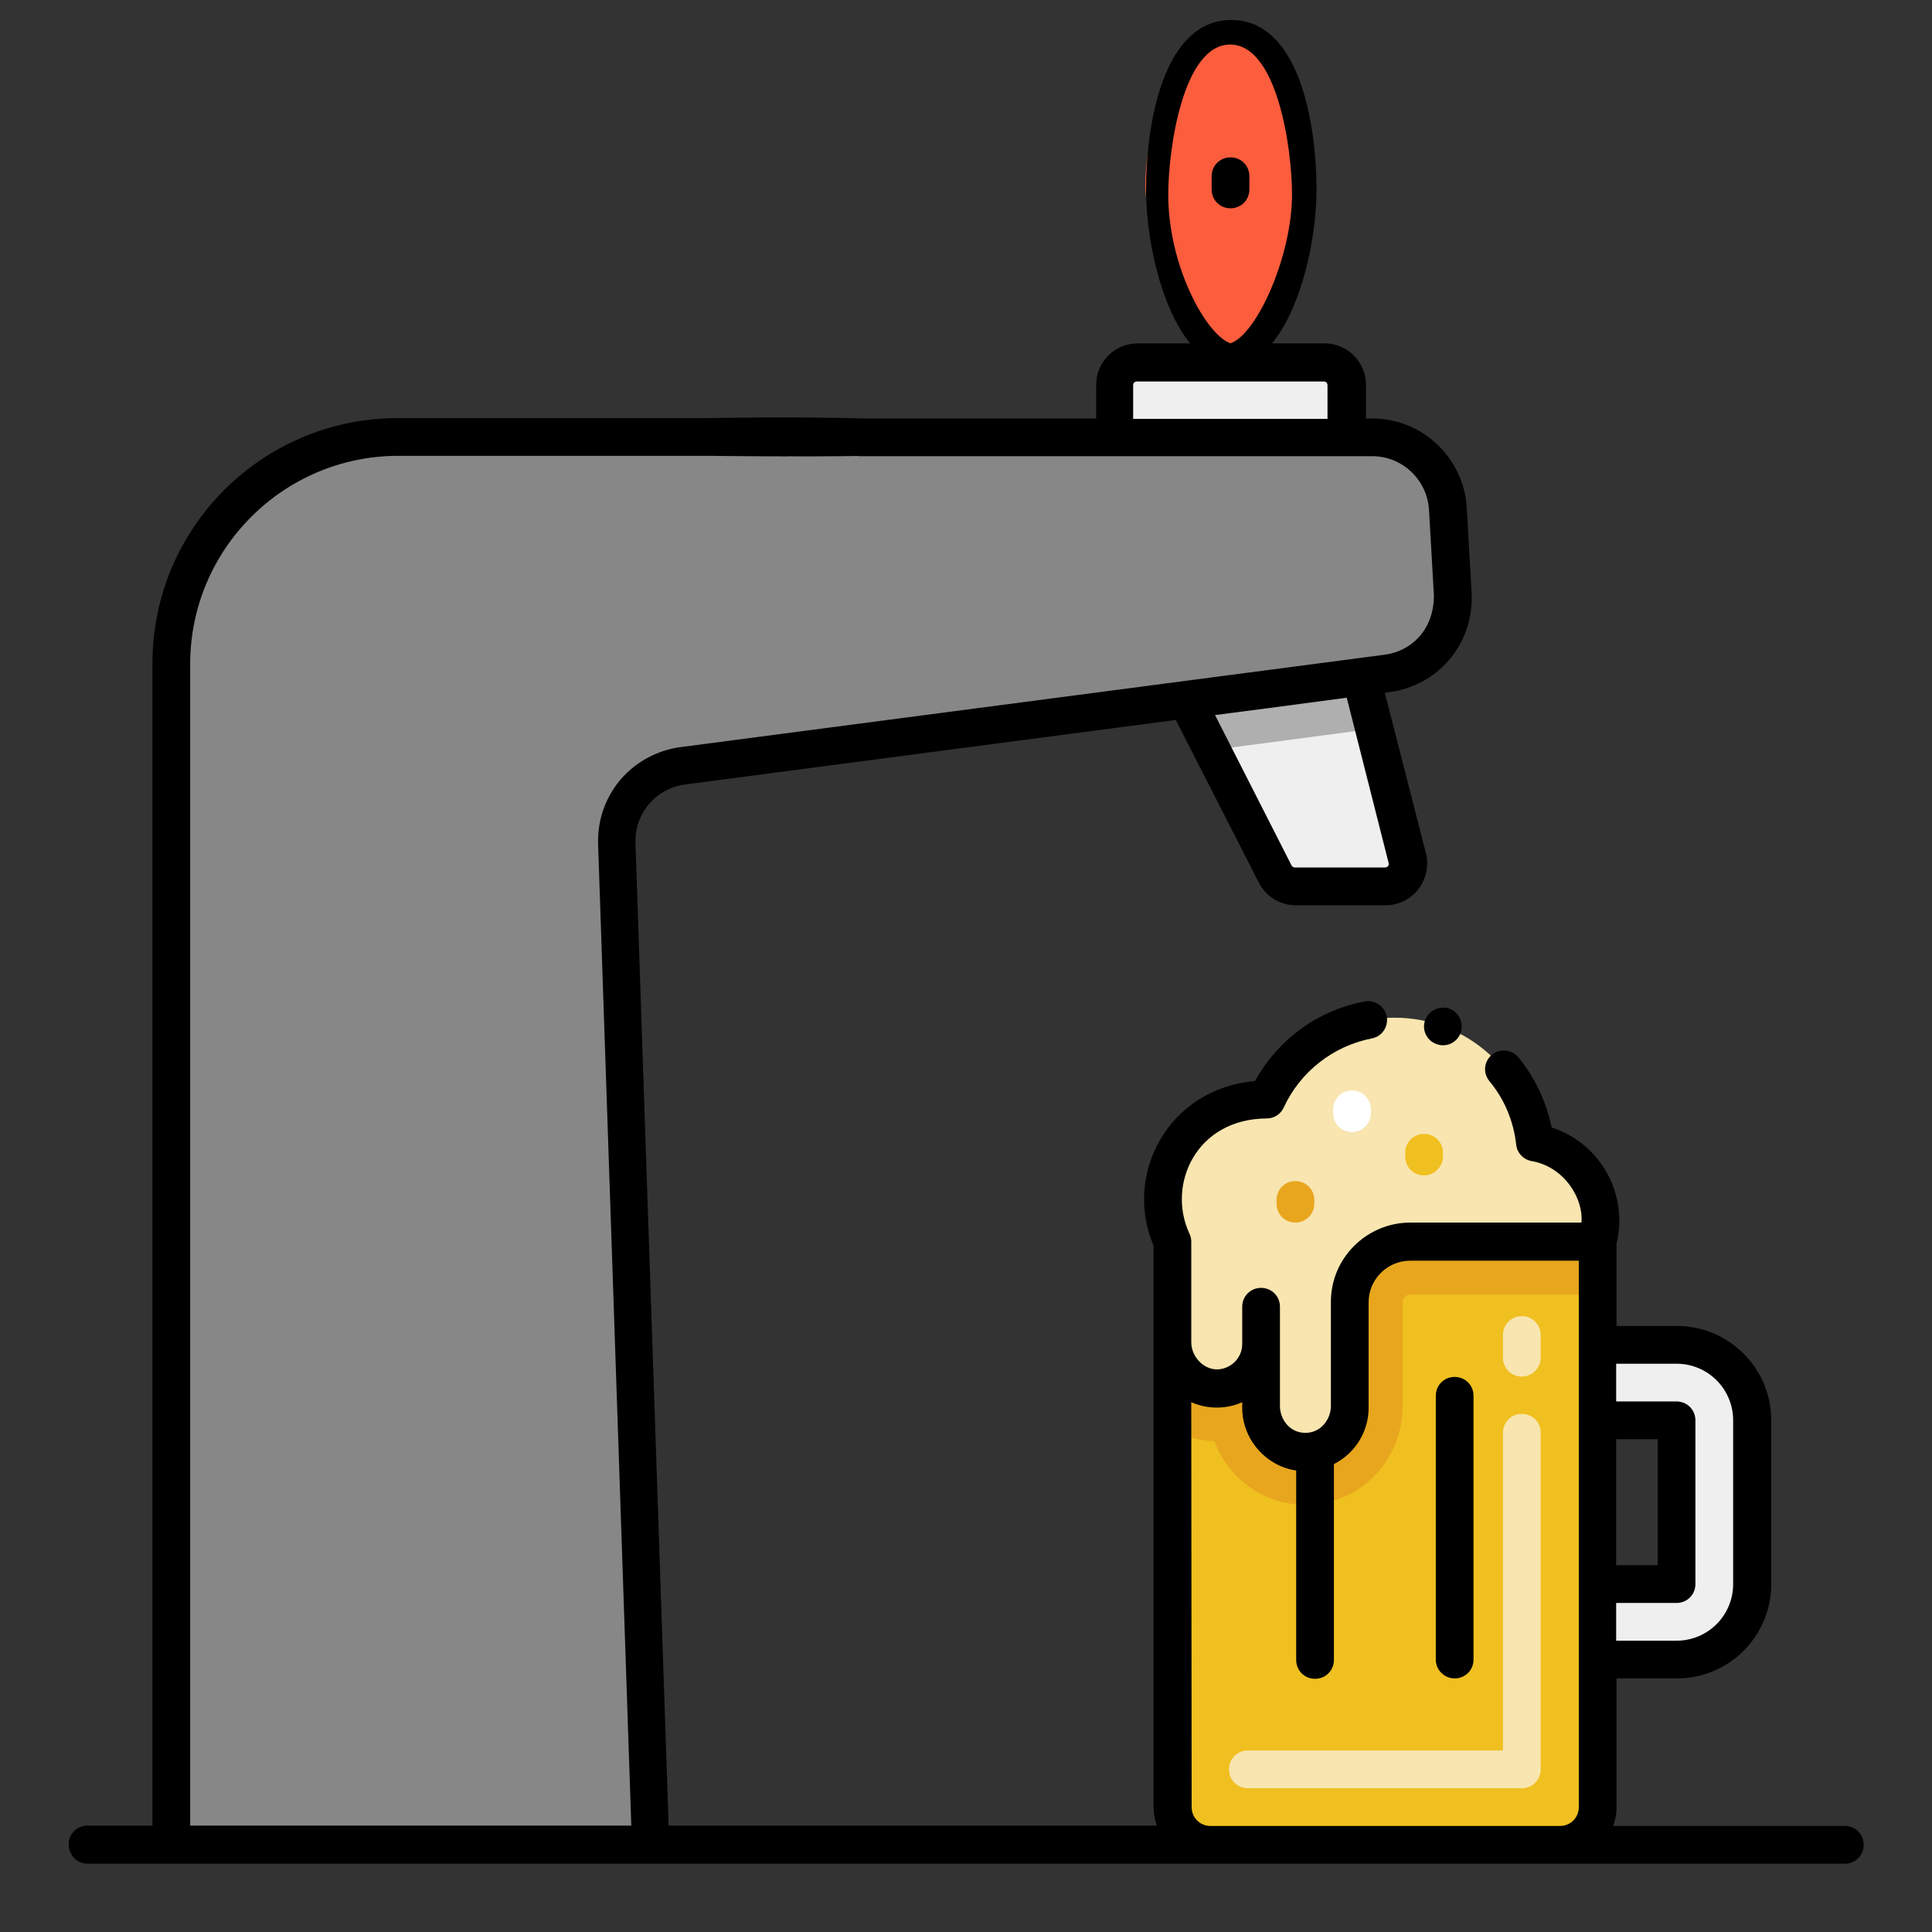
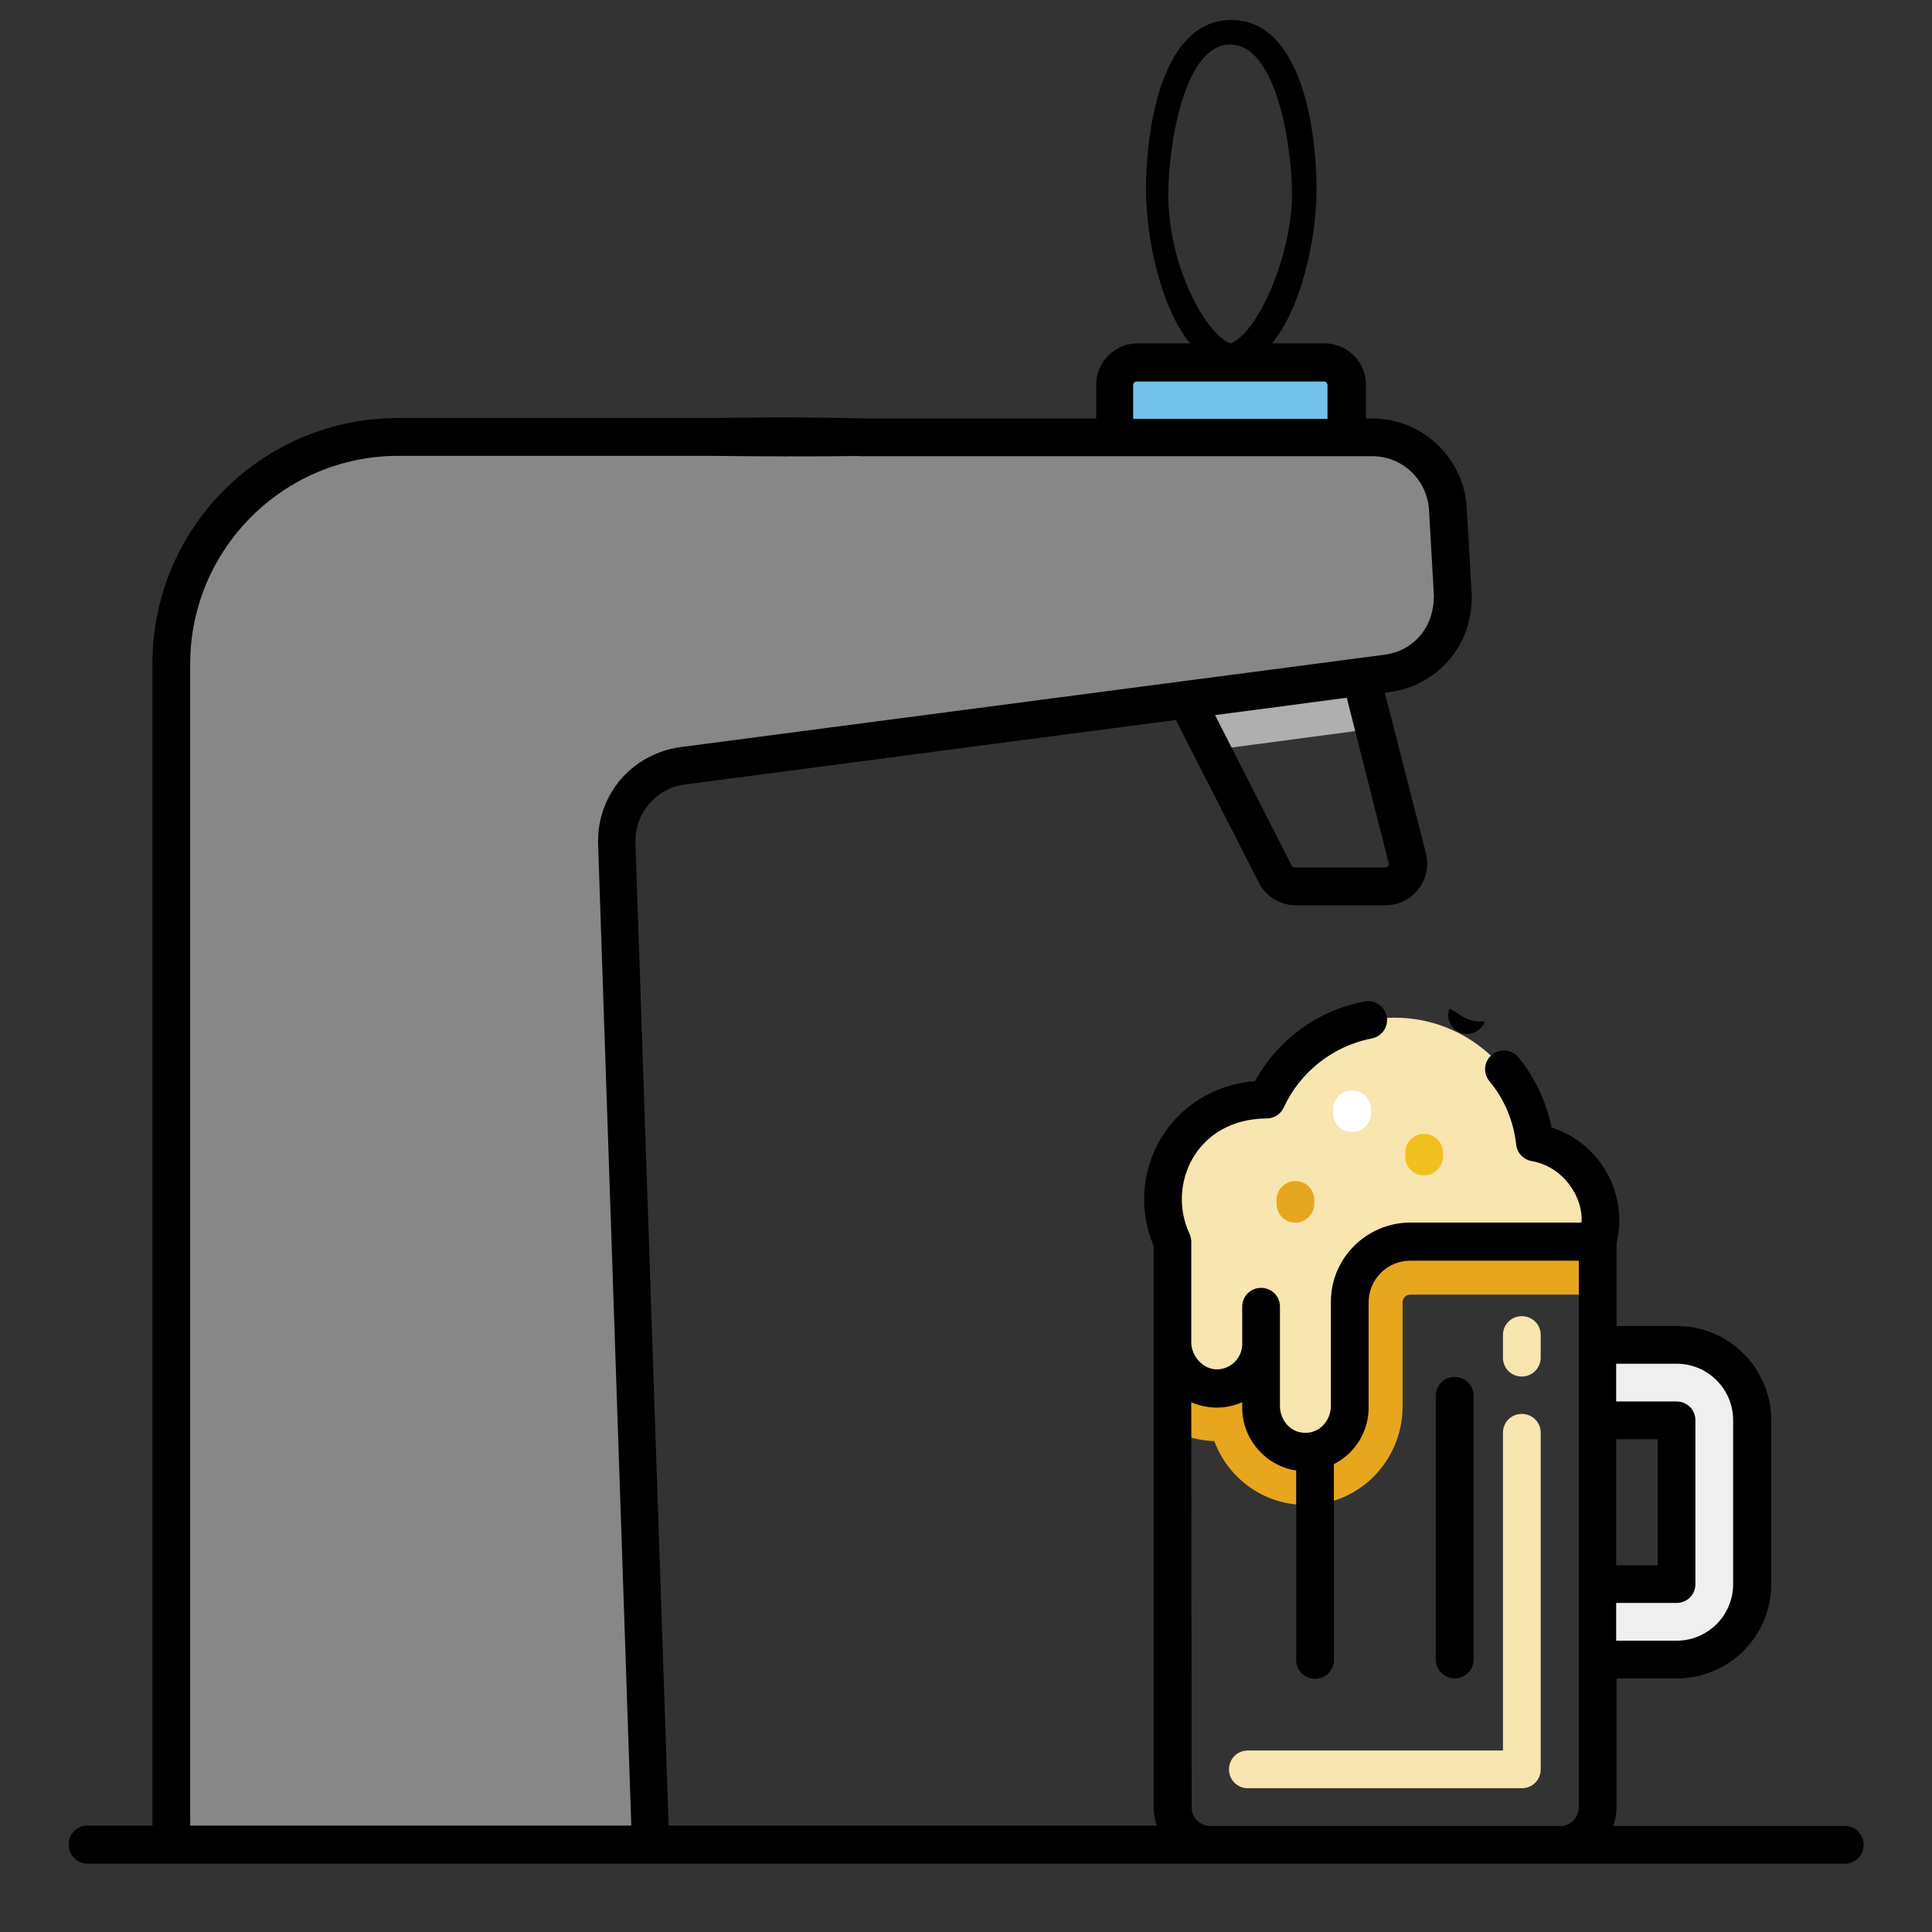
<svg xmlns="http://www.w3.org/2000/svg" id="Calque_1" x="0px" y="0px" viewBox="0 0 512 512" style="enable-background:new 0 0 512 512;" xml:space="preserve">
  <rect x="0" y="0" width="512" height="512" fill="#333333" stroke="none" />
  <style type="text/css">
	.st0{fill:#F0C020;}
	.st1{fill:#E8A61E;}
	.st2{fill:#F8E5B0;}
	.st3{fill:#72C2E9;}
	.st4{fill:#FC5D3D;}
	.st5{fill:#EFEFEF;}
	.st6{fill:#AFAFAF;}
	.st7{fill:#878787;}
	.st8{fill:#FFFFFF;}
</style>
  <g id="Layer_1">
    <g>
-       <path class="st0" d="M423.3,329.1v149.8c0,5.5-4.5,10-10,10h-92.6c-5.5,0-10-4.5-10-10V356.3l0,0c0.2,6.4,5.6,11.9,12,11.8    c6.4-0.1,11.5-5.3,11.5-11.7v16.8c0,7,6.1,12.6,13.3,11.6c5.9-0.7,10.2-6.1,10.2-12v-27.6c0-8.8,7.2-16,16-16L423.3,329.1z" />
      <path class="st1" d="M423.3,329.1v14c0,0,0,0,0,0h-49.6c-1.1,0-2,0.9-2,2v27.6c0,13.2-9.7,24.3-22.4,25.9    c-12.5,1.6-23.5-5.9-27.5-16.7c-3.9-0.1-7.6-1.1-11.1-2.9v-23.3c0,0.2,0,0.3,0,0.5c0.2,6.4,5.6,11.9,12,11.8    c6.4-0.1,11.5-5.3,11.5-11.7v16.8c0,7,6.1,12.6,13.3,11.6c5.9-0.7,10.2-6.1,10.2-12v-27.6c0-8.8,7.2-16,16-16L423.3,329.1z" />
      <path class="st2" d="M423.3,329.1h-49.6c-8.9,0-16,7.3-16,16v27.6c0,6-4.3,11.3-10.2,12c-7.2,0.9-13.3-4.6-13.3-11.6v-16.8    c0,6.4-5.1,11.6-11.5,11.7c-6.4,0.2-11.8-5.4-12-11.8c0-0.2,0-0.3,0-0.5v-26.7c-7.7-16.4,3-37.6,25-37.6    c5.9-12.8,18.9-21.7,33.9-21.7c19.2,0,35,14.5,37.1,33.1C418.9,305,426.6,317.3,423.3,329.1L423.3,329.1z" />
      <path class="st3" d="M350.8,96.1h-49.5c-3.3,0-6,2.7-6,6V116h61.5v-13.9C356.8,98.8,354.2,96.1,350.8,96.1z" />
-       <path class="st4" d="M348.7,50.7c0,15.2-22.6,45.4-22.6,45.4s-22.6-31.5-22.6-46.7s7.3-40.2,22.6-40.2S348.7,35.4,348.7,50.7z" />
-       <path class="st5" d="M367.1,235h-23.8c-2.3,0-4.3-1.3-5.3-3.3l-16.9-33l-6.8-13.2l46.3-6.1l3.5,13.7l8.8,34.4    C373.8,231.3,371,235,367.1,235L367.1,235z" />
      <path class="st6" d="M364.1,193.1l-43,5.7l-6.8-13.2l46.3-6.1L364.1,193.1z" />
      <path class="st7" d="M367.5,178.5l-6.9,0.9l-46.3,6.1L180.7,203c-10.2,1.4-17.7,10.2-17.4,20.5l9,265.3H45.4v-313    c0-33.1,26.9-60,60-60h258.2c10.6,0,19.4,8.3,20,18.9l1.3,22.7C385.5,168,377.9,177.1,367.5,178.5L367.5,178.5z" />
-       <path class="st5" d="M350.8,96.1h-49.5c-3.3,0-6,2.7-6,6V116h61.5v-13.9C356.8,98.8,354.2,96.1,350.8,96.1z" />
      <g>
        <path class="st5" d="M464.3,376.4v43.4c0,11-9,20-20,20h-21v-20h21v-43.4h-21v-20h21C455.4,356.4,464.3,365.4,464.3,376.4z" />
      </g>
      <g>
        <path class="st2" d="M403.3,473.9h-72.6c-2.8,0-5-2.2-5-5s2.2-5,5-5h67.6v-84.2c0-2.8,2.2-5,5-5s5,2.2,5,5v89.2     C408.3,471.7,406.1,473.9,403.3,473.9z M403.3,364.8c-2.8,0-5-2.2-5-5v-6c0-2.8,2.2-5,5-5s5,2.2,5,5v6     C408.3,362.5,406.1,364.8,403.3,364.8z" />
      </g>
      <g>
        <path class="st0" d="M377.4,311.5c-2.8,0-5-2.2-5-5v-1c0-2.8,2.2-5,5-5s5,2.2,5,5v1C382.4,309.2,380.1,311.5,377.4,311.5z" />
      </g>
      <g>
        <path class="st1" d="M343.3,324c-2.8,0-5-2.2-5-5v-1c0-2.8,2.2-5,5-5s5,2.2,5,5v1C348.3,321.7,346.1,324,343.3,324z" />
      </g>
      <g>
        <path class="st8" d="M358.3,300c-2.8,0-5-2.2-5-5v-1c0-2.8,2.2-5,5-5s5,2.2,5,5v1C363.3,297.7,361.1,300,358.3,300z" />
      </g>
      <path d="M23.2,493.9h465.7c2.8,0,5-2.2,5-5s-2.2-5-5-5h-61.4c0.6-1.6,0.9-3.2,0.9-5v-34.1h16c13.8,0,25-11.2,25-25v-43.4    c0-13.8-11.2-25-25-25h-16v-21.9c3.2-13.2-4.4-26.6-17.2-30.7c-1.4-6.8-4.4-13.2-8.8-18.6c-1.7-2.1-5-2.4-7-0.7    c-2.1,1.7-2.5,4.8-0.7,7c0,0,0,0,0,0c4,4.8,6.4,10.6,7.1,16.8c0.2,2.2,1.9,4,4.1,4.4c8.7,1.5,13.8,10,13.2,16.3h-45.4    c-11.3,0-21,9.2-21,21v27.6c0,3.7-2.9,7.4-7.2,7.1c-3.8-0.2-6.3-3.6-6.3-7.1v-16.4c0,0,0,0,0,0v-9.9c0-2.8-2.2-5-5-5s-5,2.2-5,5    v9.9v0c0,3.8-3.2,6.7-6.7,6.7c-3.7,0-6.8-3.5-6.8-7.2v-26.7c0-0.7-0.2-1.5-0.5-2.1c-6-12.9,1.7-30.4,20.5-30.5    c1.9,0,3.7-1.1,4.5-2.9c4.4-9.5,13.1-16.3,23.3-18.3c2.8-0.5,4.5-3.2,4-5.8c-0.5-2.7-3.2-4.5-5.8-4c-12.4,2.3-23,10-29.1,21.1    c-22.8,1.9-35,24.5-26.9,43.6c0,2,0-13,0,148.7c0,1.8,0.3,3.4,0.9,5H177.2l-8.8-260.5v-0.1c0-0.1,0-0.3,0-0.4    c0-7.5,5.6-13.9,13.1-14.9l130.1-17.1l22,43.1c1.9,3.7,5.6,6,9.8,6h23.8c7.2,0,12.4-6.8,10.7-13.7l-10.9-42.6l1.3-0.2    c12.2-1.6,22.3-12.1,21.7-26.2l-1.3-22.7c-0.8-13.2-11.8-23.6-25-23.6h-1.7v-8.9c0-6.1-4.9-11-11-11h-13.9    c8-9.8,11.7-27.9,11.8-40.4c0-18-4.6-45.3-22.6-45.3c-18,0-22.6,27.4-22.6,45.3c0.1,12.6,3.8,30.7,11.7,40.4h-13.9    c-6.1,0-11,4.9-11,11v8.9h-62.5c-2.8,0-5,2.3-5,5c0,2.8,2.2,5,5,5h135.7c7.9,0,14.5,6.2,15,14.2l1.3,22.7c0,9.2-6.1,14.8-13,15.7    l-186.7,24.5c-6,0.8-11.6,3.8-15.6,8.3c-4,4.6-6.2,10.4-6.2,16.5v0.8v0l8.8,260.2H50.4v-308c0.1-30.3,24.7-54.9,55-55h82.5    c2.8,0,81.8,1.3,81.3-3.8c-0.9-8-78.5-6.2-81.3-6.2h-82.5c-35.7,0-65,28.9-65,65v308H23.2c-2.8,0-5,2.2-5,5S20.4,493.9,23.2,493.9    L23.2,493.9z M315.7,371.6c4.1,1.8,9,2,13.5,0v1.5c0,8.5,6.5,15.5,14.3,16.6v50.2c0,2.8,2.2,5,5,5s5-2.2,5-5V388    c5.9-3,9.2-8.9,9.2-14.9v-28c0-6,4.9-11,11-11h44.7v144.8c0,2.8-2.2,5-5,5h-92.6c-2.8,0-5-2.2-5-5L315.7,371.6z M428.3,381.4h11    v33.4h-11V381.4z M444.3,361.4c8.3,0,15,6.7,15,15v43.4c0,8.3-6.7,15-15,15h-16v-10h16c2.8,0,5-2.2,5-5v-43.4c0-2.8-2.2-5-5-5h-16    v-10H444.3z M309.6,51.6c0-12.4,4-39.8,16.4-39.8c12.4,0,16.4,27.3,16.4,39.8c0,15.9-9.1,36.8-16.3,39.4    C319.6,88.7,309.6,70.5,309.6,51.6z M300.3,102.1c0-0.6,0.4-1,1-1h49.5c0.6,0,1,0.4,1,1v8.9h-51.5V102.1z M368,228.7    c0.2,0.6-0.3,1.2-1,1.2h-23.8c-0.4,0-0.7-0.2-0.9-0.5L322,189.5c19.8-2.6,11.8-1.5,34.9-4.6L368,228.7z" />
      <circle cx="207.9" cy="115.9" r="5" />
      <path d="M385.5,444.8c2.8,0,5-2.2,5-5v-69.9c0-2.8-2.2-5-5-5s-5,2.2-5,5v69.9C380.5,442.6,382.8,444.8,385.5,444.8z" />
-       <path d="M384.1,267.3L384.1,267.3c-2.6-0.9-5.5,0.5-6.4,3c-1,2.6,0.4,5.5,3,6.4c2.7,1,5.5-0.5,6.4-3    C388,271,386.6,268.2,384.1,267.3L384.1,267.3z" />
-       <path d="M331.1,50.2v-3.5c0-2.8-2.2-5-5-5s-5,2.2-5,5v3.5c0,2.8,2.2,5,5,5S331.1,53,331.1,50.2z" />
+       <path d="M384.1,267.3L384.1,267.3c-1,2.6,0.4,5.5,3,6.4c2.7,1,5.5-0.5,6.4-3    C388,271,386.6,268.2,384.1,267.3L384.1,267.3z" />
    </g>
  </g>
</svg>